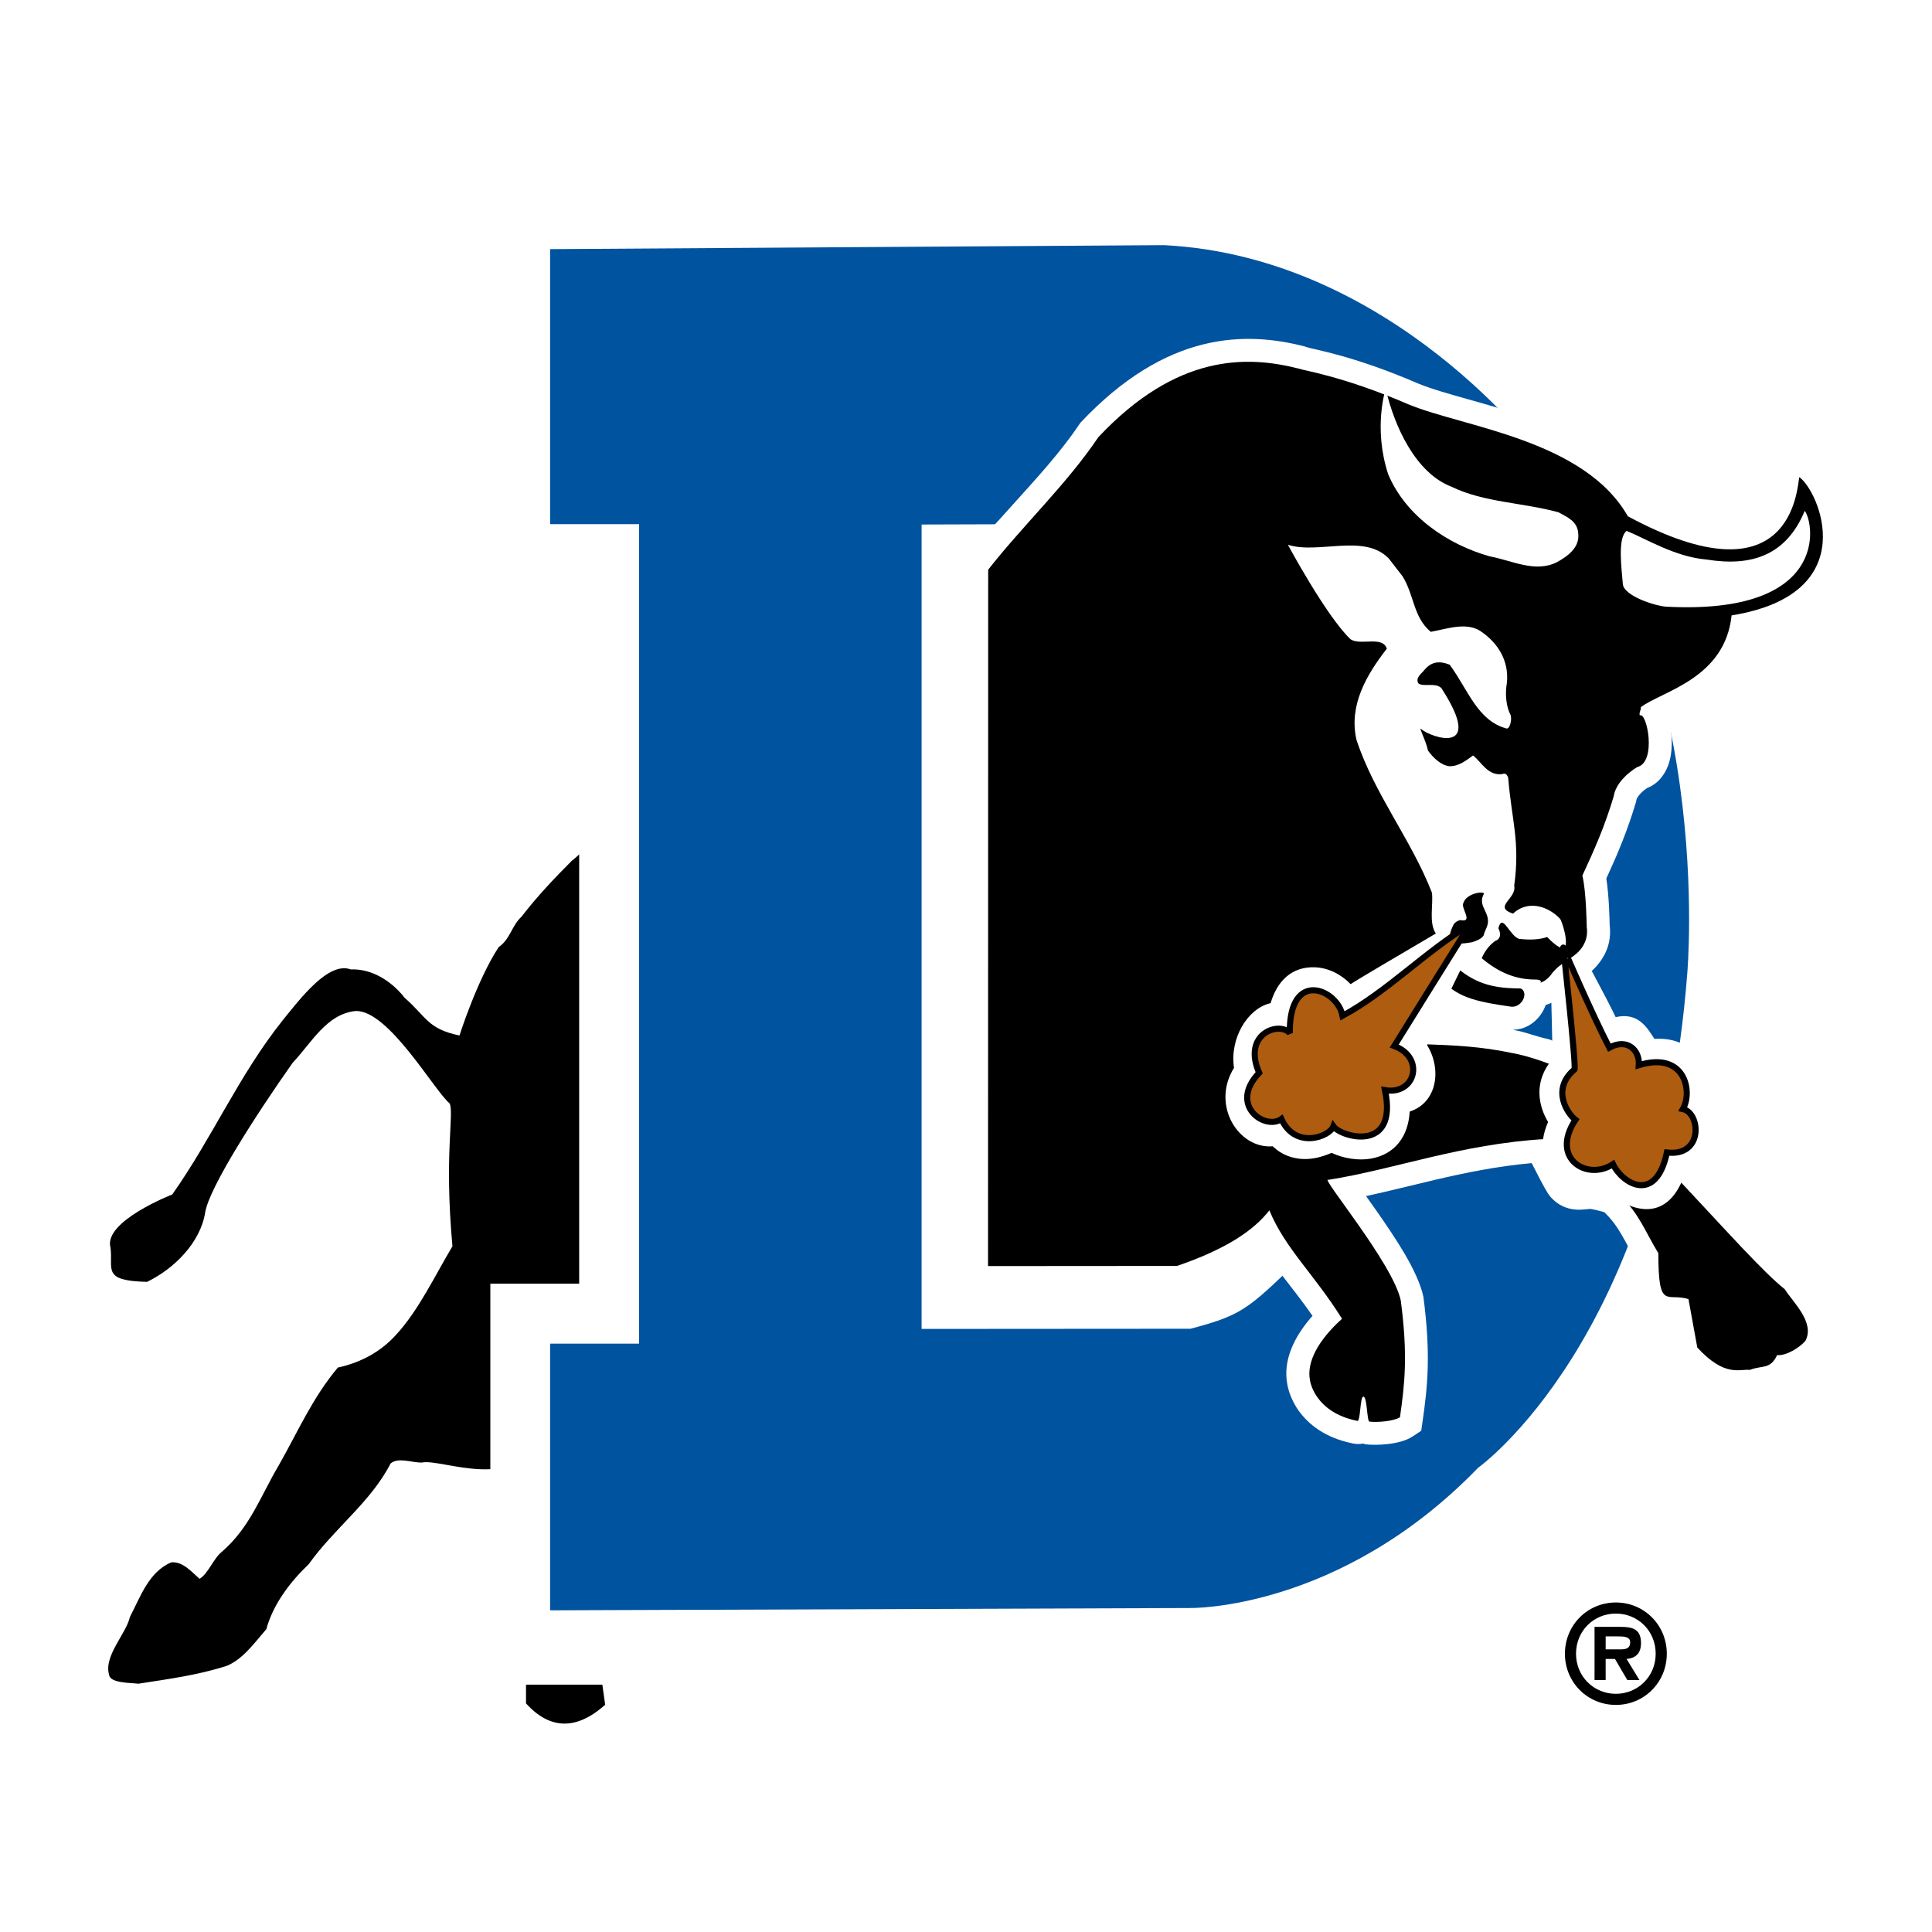
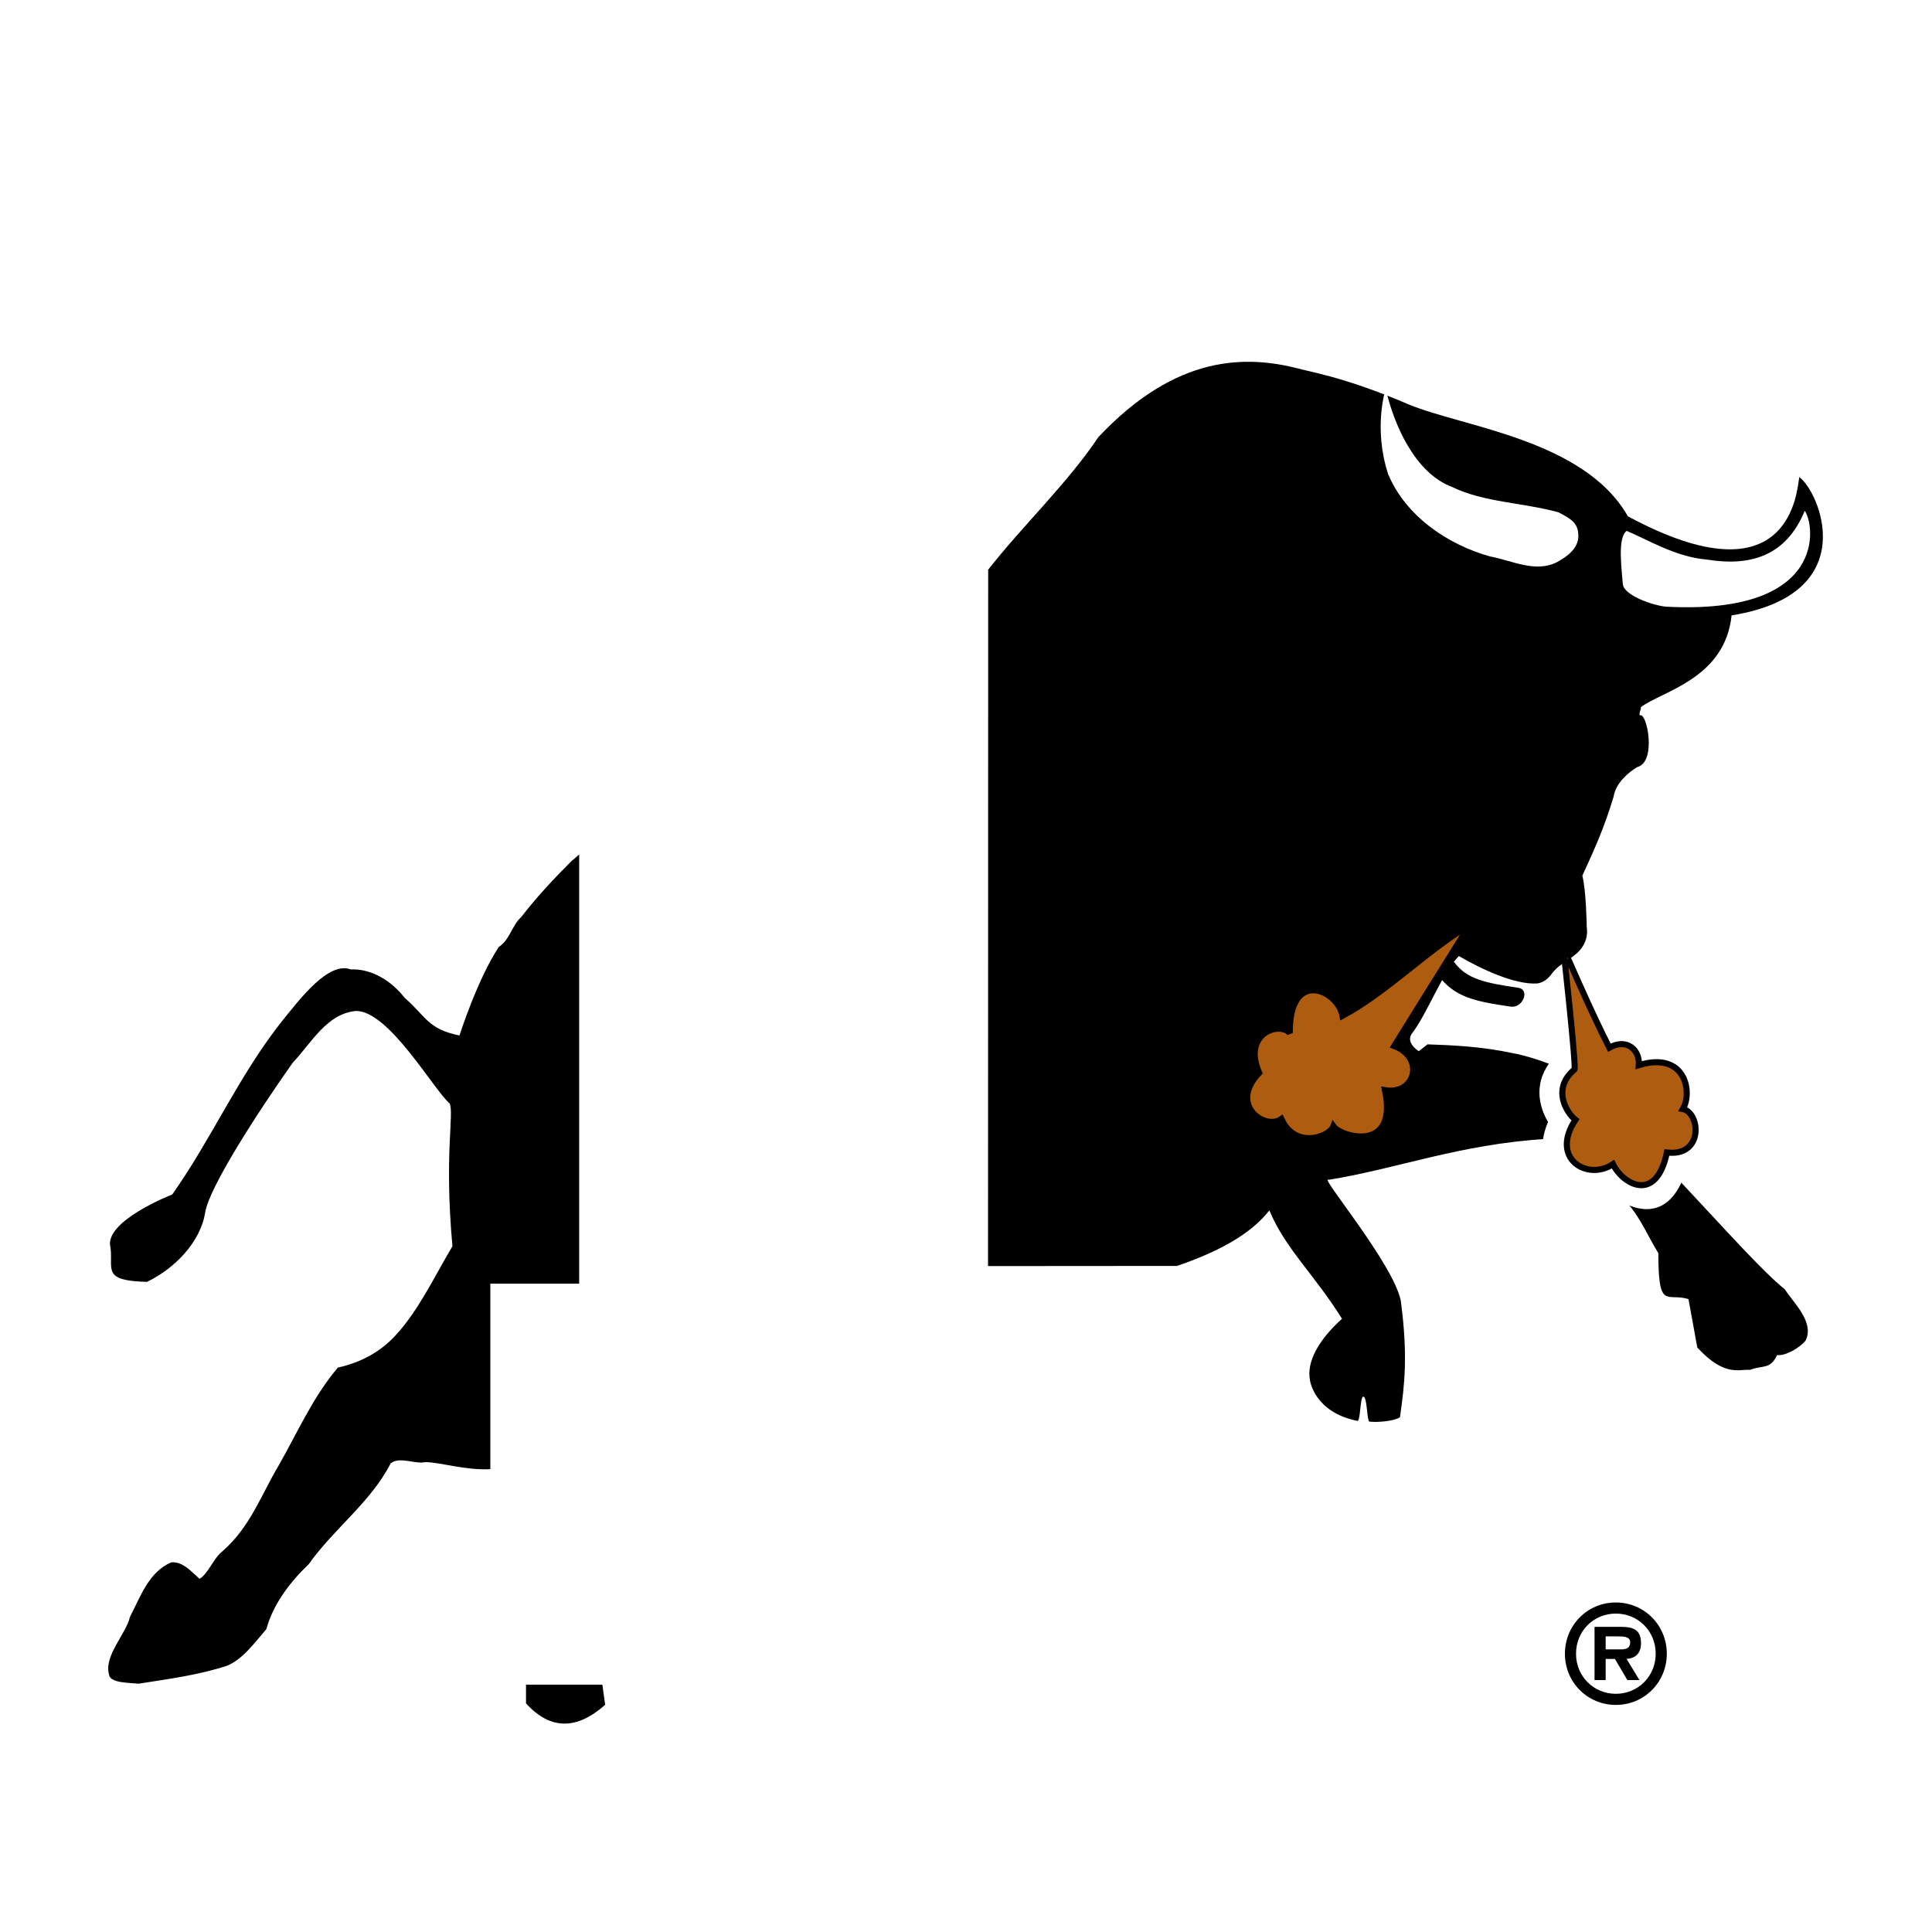
<svg xmlns="http://www.w3.org/2000/svg" version="1.0" id="Layer_1" x="0px" y="0px" width="192.756px" height="192.756px" viewBox="0 0 192.756 192.756" enable-background="new 0 0 192.756 192.756" xml:space="preserve">
  <g>
-     <polygon fill-rule="evenodd" clip-rule="evenodd" fill="#FFFFFF" points="0,0 192.756,0 192.756,192.756 0,192.756 0,0  " />
    <path fill-rule="evenodd" clip-rule="evenodd" fill="#FFFFFF" d="M16.903,153.588c1.113-0.092,2.017,0.279,2.676,0.686   c-0.161,0.229,0.15,0.096,0.15,0.096l-0.009-0.291c0.22-0.297,0.528-0.67,0.928-1.002c1.138-0.986,1.953-2.139,2.726-3.492   c0.845-1.48,1.561-3.031,2.459-4.545c0.928-1.625,1.76-3.299,2.676-4.938c0.957-1.711,2.046-3.475,3.449-5.137l0.502-0.596   l0.763-0.166c1.773-0.387,3.391-1.225,4.61-2.586c0.958-1.039,1.853-2.385,2.738-3.891c0.777-1.318,1.501-2.674,2.223-3.918   c-0.363-4.336-0.314-7.506-0.223-9.738c0.046-1.129,0.104-2.008,0.122-2.668l0.005-0.246l-0.313-0.371   c-0.293-0.361-0.629-0.803-0.998-1.297c-0.677-0.908-1.475-2.008-2.327-3.066c-0.841-1.045-1.658-1.947-2.399-2.566   c-0.368-0.307-0.663-0.5-0.885-0.607c-0.619,0.098-1.412,0.377-2.166,1.158c-0.929,0.963-1.739,2.117-2.626,3.076   c-3.727,5.289-7.946,12.012-8.249,13.846c-0.635,4-3.953,7.123-7.066,8.627l-0.498,0.24l-0.553-0.014   c-1.192-0.027-2.217-0.123-3.046-0.367c-0.883-0.26-1.805-0.768-2.348-1.779c-0.316-0.588-0.448-1.289-0.445-2.137   c0.001-0.295,0.022-0.631-0.015-1.006c-0.378-1.68,0.478-3.055,1.18-3.859c0.77-0.881,1.793-1.604,2.684-2.15   c1.149-0.701,2.34-1.256,3.058-1.568c1.811-2.641,3.331-5.363,4.894-8.062c1.708-2.953,3.539-6.01,5.86-8.924   c0.429-0.525,0.942-1.174,1.491-1.82c0.565-0.668,1.217-1.393,1.917-2.039c0.684-0.631,1.514-1.279,2.445-1.697   c0.833-0.374,1.893-0.621,3.02-0.349c2.775,0.032,5.186,1.647,6.727,3.542c0.53,0.473,0.948,0.908,1.322,1.307l0.5,0.531   c0.126,0.133,0.252,0.258,0.384,0.375c0.124-0.33,0.465-0.518,0.612-0.891c0.724-1.832,1.772-4.217,2.985-6.063l0.256-0.389   l0.389-0.26c0.06-0.039,0.164-0.129,0.462-0.667c0.176-0.318,0.347-0.637,0.539-0.939c0.202-0.316,0.466-0.682,0.818-1.03   c1.65-2.119,3.383-3.942,5.153-5.712l0.595-0.43c0.158-0.137,0.212-0.261,0.46-0.487c0.531-0.481,1.235-1.125,2.018-1.822   c1.543-1.376,3.521-3.081,5.094-4.123l3.56-2.359v56.656h-10.46v11.674l-0.19,0.436c-1.901,4.375-5.636,5.209-8.622,5.109   c-1.36-0.045-2.698-0.281-3.835-0.484c-0.466-0.084-0.889-0.158-1.255-0.197c-0.104-0.012-0.188-0.051-0.254-0.037l-0.25,0.057   h-0.258c-0.499,0-1.058-0.104-1.601-0.176c-1.077,1.793-2.423,3.309-3.693,4.668c-0.73,0.783-1.479,1.559-2.202,2.357   c-0.67,0.742-1.318,1.504-1.9,2.324l-0.128,0.182l-0.162,0.152c-1.72,1.633-3.085,3.537-3.59,5.41l-0.137,0.51l-0.344,0.396   c-0.637,0.734-1.252,1.516-1.913,2.201c-0.73,0.758-1.755,1.605-2.974,2.109c-3.025,0.975-6.134,1.408-9.258,1.898l-0.318,0.049   l-0.32-0.041c-0.396-0.049-1.141-0.064-1.8-0.174c-0.391-0.066-0.968-0.188-1.513-0.475c-0.515-0.27-1.344-0.885-1.566-2.018   c-0.246-0.949-0.135-1.844,0.067-2.568c0.21-0.748,0.55-1.434,0.846-1.98c0.271-0.498,0.57-0.99,0.826-1.463   c0.238-0.439,0.32-0.662,0.341-0.758l0.066-0.297l0.141-0.271c0.541-1.033,1.041-2.211,1.693-3.258   c0.748-1.199,1.843-2.512,3.586-3.238l0.332-0.139L16.903,153.588L16.903,153.588L16.903,153.588z M62.09,165.787l0.727,5.199   l-0.918,0.814c-3.689,3.277-7.774,3.371-11.118-0.312l-0.595-0.656v-5.045H62.09L62.09,165.787z" />
    <path fill-rule="evenodd" clip-rule="evenodd" d="M52.479,168.08h7.618l0.281,2.008c-2.869,2.547-5.502,2.5-7.898-0.141V168.08   L52.479,168.08z" />
    <path fill-rule="evenodd" clip-rule="evenodd" d="M64.895,129.369H54.436v13.486c-2.753,6.332-10.307,2.6-12.373,3.068   c-1.032,0-2.347-0.562-3.097,0.094c-1.971,3.848-5.632,6.477-8.167,10.045c-1.877,1.783-3.567,4.035-4.224,6.477   c-1.22,1.408-2.347,3.004-3.942,3.66c-2.91,0.939-5.82,1.314-8.823,1.785c-0.752-0.096-2.83-0.041-2.924-0.887   c-0.563-1.877,1.703-4.09,2.078-5.779c1.033-1.971,1.878-4.506,4.131-5.443c1.126-0.096,1.966,0.891,2.812,1.643   c0.844-0.471,1.398-2.053,2.242-2.709c2.817-2.441,3.871-5.596,5.655-8.598c1.876-3.287,3.371-6.764,5.905-9.768   c2.159-0.469,4.224-1.502,5.82-3.285c2.252-2.441,3.922-6.002,5.612-8.818c-0.841-9.16,0.188-13.221-0.281-14.254   c-1.502-1.221-6.083-9.312-9.368-9.219c-2.91,0.281-4.412,3.189-6.289,5.162c-3.577,5.064-8.316,12.42-8.73,14.924   c-0.469,3.006-3.078,5.621-5.801,6.938c-4.558-0.105-3.366-1.262-3.646-3.41c-0.75-2.629,6.161-5.309,6.161-5.309   c4.037-5.727,6.625-11.865,11.037-17.404c1.689-2.064,4.533-5.889,6.775-5.048c2.066-0.094,4.061,1.142,5.374,2.833   c2.16,1.877,2.278,3.102,5.469,3.758c0,0,1.759-5.543,3.917-8.827c1.127-0.752,1.315-2.159,2.253-3.005   c1.596-2.065,3.286-3.848,5.069-5.632c0.358-0.179,4.979-4.694,7.812-6.572V129.369L64.895,129.369z" />
    <path fill-rule="evenodd" clip-rule="evenodd" fill="#FFFFFF" d="M57.784,128.07V58.394l-8.862-0.001V18.931l67.258-0.43   c13.072,0.663,23.762,6.668,30.836,12.223c3.562,2.797,6.341,5.552,8.24,7.62c1.469,1.598,2.425,2.798,2.828,3.324   c9.874,10.725,13.744,24.982,15.262,35.976c1.567,11.341,0.753,20.155,0.753,20.155c-2.782,35.744-19.503,50.623-22.814,53.229   c-7.59,7.736-15.526,11.627-21.684,13.564c-3.158,0.996-5.818,1.469-7.687,1.697c-2.146,0.262-3.387,0.223-3.387,0.223   l-69.606,0.252V128.07H57.784L57.784,128.07z" />
-     <path fill-rule="evenodd" clip-rule="evenodd" fill="#00539F" d="M54.884,160.662l63.866-0.23c0,0,14.913,0.277,28.726-13.996   c0,0,18.039-12.797,20.857-49.244c0,0,2.959-32.842-14.657-51.69c0,0-14.665-19.887-37.535-21.043l-61.257,0.396v27.439h8.878   v81.762h-8.878V160.662L54.884,160.662L54.884,160.662z M91.948,52.331l22.508-0.071c11.717,0.08,17.375,10.675,17.436,10.755   c10.006,12.616,8.494,30.304,8.351,31.905c-1.067,13.813-8.709,28.899-9.099,29.288c-6.57,6.318-6.748,6.875-12.365,8.361   l-26.83,0.018V52.331L91.948,52.331z" />
    <path fill-rule="evenodd" clip-rule="evenodd" fill="#FFFFFF" d="M125.986,124.428c-1.854,1.492-4.377,2.871-7.815,4.045   l-0.359,0.123l-21.528,0.014l0.021-73.375c1.565-1.296,3.013-2.966,4.632-4.763c1.211-1.345,2.433-2.682,3.599-4.05   c1.123-1.316,2.192-2.665,3.146-4.083l0.105-0.155c8.633-9.187,16.525-9.118,22.372-7.623l0.282,0.093   c0.492,0.195,4.485,0.77,11.029,3.603c2.71,1.112,7.032,1.974,11.219,3.506c4.165,1.525,8.699,3.84,11.357,8.021   c7.553,3.942,10.258,2.613,11.233,1.711c2.822-2.61,2.832-5.179,2.058-7.434c7.791,2.404,11.515,16.048-2.604,19.292   c-0.798,3.048-2.742,4.999-4.683,6.309c-1.054,0.713-2.154,1.267-3.137,1.747l-0.464,0.228c0.163,0.567,0.272,1.199,0.318,1.815   c0.059,0.799,0.032,1.791-0.265,2.715c-0.267,0.829-0.886,1.958-2.172,2.459c-0.691,0.463-1.038,0.984-1.069,1.192l-0.023,0.158   c-0.887,2.954-1.806,5.132-2.975,7.676c0.144,0.897,0.218,1.928,0.263,2.722c0.048,0.873,0.067,1.625,0.072,1.925   c0.386,3.236-2.088,5.013-3.692,5.97c-0.158,0.17-0.347,0.412-0.503,0.588c-0.403,0.451-1.128,1.094-2.186,1.408l-0.084,0.213   c-0.408,1.023-1.533,2.248-3.195,2.262l0.413,0.086c0.735,0.123,1.961,0.604,3.104,0.842c1.172,0.244,3.145,2.57,3.35,2.393   c0.069-0.061,0.087-0.152,0.104-0.232c0.016,0.023,0.091,0.117,0.242,0.271c0.161,0.166,0.328,0.32,0.466,0.443   c3.142,1.881,7.451,6.32,11.26,10.383c1.98,2.113,3.92,4.23,5.624,6.025c1.724,1.816,3.091,3.174,3.993,3.889l0.318,0.252   l0.213,0.346c0.395,0.641,1.157,1.471,1.699,2.373c0.64,1.066,1.504,2.998,0.428,5.041l-0.119,0.229l-0.168,0.195   c-0.574,0.67-1.814,1.652-3.215,2.049c-0.499,0.584-1.113,0.973-1.855,1.186c-0.286,0.082-0.596,0.133-0.94,0.193   c-0.133,0.023-0.28,0.051-0.444,0.113l-0.499,0.191l-0.531-0.049c-0.167-0.016-0.347,0.023-0.551,0.035   c-0.416,0.023-1.008,0.035-1.706-0.109c-1.448-0.301-2.89-1.172-4.468-2.879l-0.453-0.49l-0.699-3.828   c-0.664-0.066-1.202-0.24-1.663-0.561c-1.026-0.713-1.34-1.834-1.48-2.627c-0.11-0.633-0.181-1.535-0.197-2.826   c-0.523-0.91-0.936-1.732-1.398-2.523c-0.464-0.793-0.95-1.482-1.704-2.207l-0.219-0.066c-0.419-0.121-0.89-0.221-1.173-0.266   c-0.282,0.027-0.759,0.076-1.02,0.082c-0.934,0.023-2.028-0.236-2.961-1.287l-0.221-0.291c-0.414-0.648-1.119-2.018-1.65-3.072   c-3.501,0.318-6.648,0.967-9.625,1.664c-2.376,0.555-4.649,1.139-6.902,1.627l1.069,1.506c0.949,1.354,1.953,2.842,2.772,4.232   c0.796,1.354,1.598,2.967,1.879,4.293c0.764,5.77,0.415,8.979-0.067,12.363l-0.146,1.016l-0.853,0.568   c-1.299,0.865-3.764,0.904-4.683,0.789c-0.069-0.016-0.16-0.039-0.262-0.078c-0.364,0.072-0.732,0.055-1.061-0.018   c-2.719-0.553-4.396-1.893-5.371-3.262c-0.469-0.662-0.747-1.291-0.911-1.771c-0.121-0.355-0.182-0.637-0.21-0.797   c-0.496-2.473,0.711-4.873,2.504-6.893c-1.013-1.461-2.029-2.727-2.964-3.951C127.372,126.52,126.561,125.312,125.986,124.428   L125.986,124.428z" />
    <path fill-rule="evenodd" clip-rule="evenodd" d="M145.117,96.03c1.229,1.644,3.028,2.035,6.358,2.521   c1.21,0.178,0.459,2.059-0.752,1.881c-3.588-0.523-5.6-0.943-7.232-3.124C142.757,96.33,144.383,95.05,145.117,96.03L145.117,96.03   z" />
    <path fill-rule="evenodd" clip-rule="evenodd" d="M98.591,56.837l-0.015,69.479l18.854-0.014c4.928-1.684,7.661-3.555,9.216-5.545   c1.559,3.791,4.509,6.42,7.246,10.818c-2.388,2.152-3.555,4.342-3.194,6.146c0,0,0.412,3.164,4.7,4.035   c0.353,0.176,0.276-2.369,0.612-2.41c0.408-0.055,0.352,2.436,0.62,2.488c0.781,0.098,2.457-0.041,3.044-0.434   c0.466-3.256,0.809-6.156,0.08-11.652c-0.782-3.713-8.194-12.527-7.217-12.037c6.673-1.057,13.138-3.562,21.65-4.072   c0,0,1.532,3.166,2.216,4.24c0.782,0.881,1.552,0.352,2.529,0.449c0.684,0.098,2.567,0.516,2.665,0.906   c1.955,1.857,2.488,3.553,3.856,5.801c0,5.791,0.854,3.895,3.006,4.578l0.881,4.832c2.744,2.971,4.175,2.129,5.25,2.227   c1.271-0.488,2.027-0.008,2.712-1.475c0.88,0.098,2.237-0.734,2.824-1.418c0.977-1.857-1.27-3.875-2.052-5.145   c-4.202-3.324-15.188-16.996-20.774-20.209c-0.031-0.033-1.58-1.299-1.466-1.818c-0.071,0.051-0.144,0.096-0.214,0.129   c-0.098-0.391-3.42-1.465-4.691-1.662c-3.174-0.68-5.977-0.787-8.503-0.879l-0.88,0.684c-0.586-0.391-1.173-1.074-0.685-1.758   c1.467-1.857,3.027-6.075,4.688-7.736c2.346,1.368,5.647,2.883,7.828,2.734c1.229-0.195,1.492-1.311,2.356-1.825   c1.61-0.958,2.837-2.056,2.575-3.828c0,0-0.045-3.543-0.436-5.107c1.271-2.737,2.242-4.96,3.122-7.893   c0.195-1.271,1.369-2.346,2.346-2.932c1.987-0.492,0.967-5.567,0.26-5.152c-0.089-0.32,0.141-0.526,0.104-0.824   c2.086-1.595,8.395-2.817,9.058-9.16c13.348-2.154,8.622-12.555,6.75-13.792c-0.226,1.18-0.724,12.73-17.102,3.903   c-4.353-7.644-16.395-8.896-21.852-11.151c-6.508-2.817-10.481-3.383-10.971-3.578c-5.184-1.325-12.167-1.504-20.005,6.836   C106.463,48.263,102.095,52.37,98.591,56.837L98.591,56.837z" />
    <path fill-rule="evenodd" clip-rule="evenodd" fill="#FFFFFF" d="M154.899,105.668c0.012-0.51-0.185-8.178-0.185-8.36   c0.789-1.166,2.051-1.578,2.967-2.517c0,0,2.546,4.645,3.513,6.688c2.302-0.523,3.162,1.104,3.869,2.17   c4.473-0.279,5.756,3.695,5.359,6.467c1.518,2.443,1.699,6.639-2.381,7.164c-1.827,5.02-5.639,3.414-7.77,1.543   c-3.57,0.652-7.913-2.086-5.82-6.881C153.505,110.363,152.949,107.906,154.899,105.668L154.899,105.668z" />
    <path fill-rule="evenodd" clip-rule="evenodd" fill="#FFFFFF" d="M180.059,50.965c1.008,1.378,2.341,10.425-13.846,9.562   c-1.164-0.091-4.221-1.091-4.304-2.266c-0.121-1.562-0.546-4.616,0.384-5.293c1.882,0.762,4.855,2.608,7.986,2.859   C174.754,56.551,178.218,55.412,180.059,50.965L180.059,50.965z" />
    <path fill-rule="evenodd" clip-rule="evenodd" fill="#FFFFFF" d="M138.252,38.796c0.853,3.717,2.979,8.411,6.595,9.779   c3.226,1.564,7.136,1.564,10.654,2.542c0.88,0.489,1.857,0.88,1.954,2.052c0.196,1.466-1.074,2.346-2.149,2.933   c-2.15,1.075-4.496-0.196-6.646-0.586c-4.203-1.173-8.406-4.007-10.165-8.21C136.973,42.634,138.252,38.796,138.252,38.796   L138.252,38.796z" />
-     <path fill-rule="evenodd" clip-rule="evenodd" fill="#FFFFFF" d="M146.869,94.007c0.522-0.167,0.99-0.38,1.16-0.689   c0.075-0.466,0.5-0.944,0.422-1.569c-0.098-0.978-0.984-1.508-0.398-2.583c0-0.293-1.76-0.049-2.053,0.929   c-0.293,0.488,1.062,1.994-0.308,1.701c-0.291,0.069-0.49,0.213-0.642,0.395C143.979,94.254,145.232,94.292,146.869,94.007   L146.869,94.007L146.869,94.007z M139.926,57.488c1.173,1.857,1.061,4.083,2.82,5.55c1.662-0.293,3.716-1.089,5.183,0.083   c1.759,1.271,2.749,3.164,2.357,5.411c-0.098,0.88,0,1.955,0.392,2.737c0.195,0.293,0.035,1.418-0.355,1.418   c-2.933-0.782-3.848-3.876-5.688-6.369c-0.978-0.391-1.775-0.328-2.46,0.454c-0.391,0.489-0.965,0.818-0.672,1.404   c0.489,0.391,1.714-0.111,2.3,0.475c4.433,6.818-1.045,4.941-2.015,4.086c-0.293-0.293,0.485,1.169,0.681,2.147   c0.488,0.684,1.271,1.466,2.15,1.564c0.977,0,1.661-0.587,2.345-1.075c0.881,0.684,1.467,2.053,2.933,1.857   c0.391-0.195,0.587,0.293,0.587,0.488c0.325,4.021,1.197,6.295,0.586,10.654c0.294,1.271-2.17,2.095-0.117,2.779   c1.656-1.523,3.727-0.545,4.704,0.529c0.221,0.277,1.747,4.96-1.297,1.804c-0.641,0.226-1.548,0.331-2.811,0.185   c-0.968-0.33-1.655-2.651-2.054-1.061c0.347,0.716,0.108,1.141-0.321,1.269c-0.69,0.503-1.101,1.152-1.343,1.728   c1.657,1.383,3.327,2.125,5.356,2.125c1.224,0.002,0.182,0.895-1.041,0.893c-2.408,0-4.363-0.16-6.456-1.803   c-1.064,2.205-2.532,5.178-3.613,7.01c1.802,2.346,1.541,6.1-1.431,7.072c-0.147,2.5-1.473,4.256-3.846,4.689   c-1.238,0.227-2.743-0.004-3.946-0.57c-0.502,0.219-1.16,0.455-1.896,0.562c-1.349,0.191-2.824-0.105-3.98-1.219   c-3.403,0.285-6.18-4.096-3.86-7.826c-0.451-2.92,1.349-5.939,3.65-6.453c0.629-2.143,2.055-3.667,4.427-3.579   c1.342,0.052,2.619,0.708,3.556,1.682c0.903-0.598,5.755-3.431,8.502-5.05c-0.729-1.091-0.232-2.882-0.393-4.083   c-2.053-5.278-5.767-9.872-7.526-15.248c-0.782-3.421,0.978-6.451,3.03-9.09c-0.429-1.324-2.657-0.265-3.635-0.949   c-2.443-2.346-6.237-9.417-6.237-9.417c3.03,0.978,7.624-1.167,10.067,1.374L139.926,57.488L139.926,57.488z" />
    <path fill-rule="evenodd" clip-rule="evenodd" fill="#AD5C10" stroke="#000000" stroke-width="0.608" stroke-miterlimit="2.613" d="   M139.104,104.359c3.087,1.152,2.123,4.918-0.923,4.41c1.333,6.301-4.395,4.682-5.147,3.605c-0.388,1.059-3.811,2.318-5.189-0.729   c-1.606,1.16-5.311-1.365-2.218-4.613c-1.714-3.91,1.999-5.158,3.055-3.965c-0.073-6.456,4.787-4.352,5.262-1.719   c4.409-2.365,8.3-6.441,12.682-9.064C146.433,92.566,139.104,104.359,139.104,104.359L139.104,104.359z" />
    <path fill-rule="evenodd" clip-rule="evenodd" fill="#AD5C10" stroke="#000000" stroke-width="0.608" stroke-miterlimit="2.613" d="   M160.565,104.527c1.743-0.979,3.05,0.219,2.941,1.744c4.613-1.416,5.398,2.625,4.396,4.379c1.739,0.361,2.104,4.771-1.596,4.336   c-1.088,5.16-4.436,3.119-5.38,1.16c-2.539,1.709-6.319-0.541-3.744-4.424c-0.821-0.627-2.429-3.057-0.1-5.016   c0.219-0.146-1.116-12.167-1.116-12.167S158.792,101.098,160.565,104.527L160.565,104.527z" />
    <path fill-rule="evenodd" clip-rule="evenodd" d="M161.214,160.986c2.188,0,3.974,1.711,3.974,4.008   c0,2.275-1.786,3.998-3.974,3.998c-2.189,0-3.974-1.723-3.974-3.998C157.24,162.697,159.024,160.986,161.214,160.986   L161.214,160.986L161.214,160.986z M161.214,170.1c2.835,0,5.083-2.264,5.083-5.105c0-2.85-2.248-5.115-5.083-5.115   c-2.836,0-5.082,2.266-5.082,5.115C156.132,167.836,158.378,170.1,161.214,170.1L161.214,170.1L161.214,170.1z M162.282,165.51   c0.94-0.066,1.441-0.594,1.441-1.574c0-1.406-0.835-1.625-2.058-1.625h-2.577v5.307h1.108v-2.107h0.927l1.236,2.107h1.209   L162.282,165.51L162.282,165.51L162.282,165.51z M160.197,164.557v-1.293h1.223c0.516,0,1.223,0,1.223,0.58   c0,0.584-0.36,0.713-0.952,0.713H160.197L160.197,164.557z" />
  </g>
</svg>